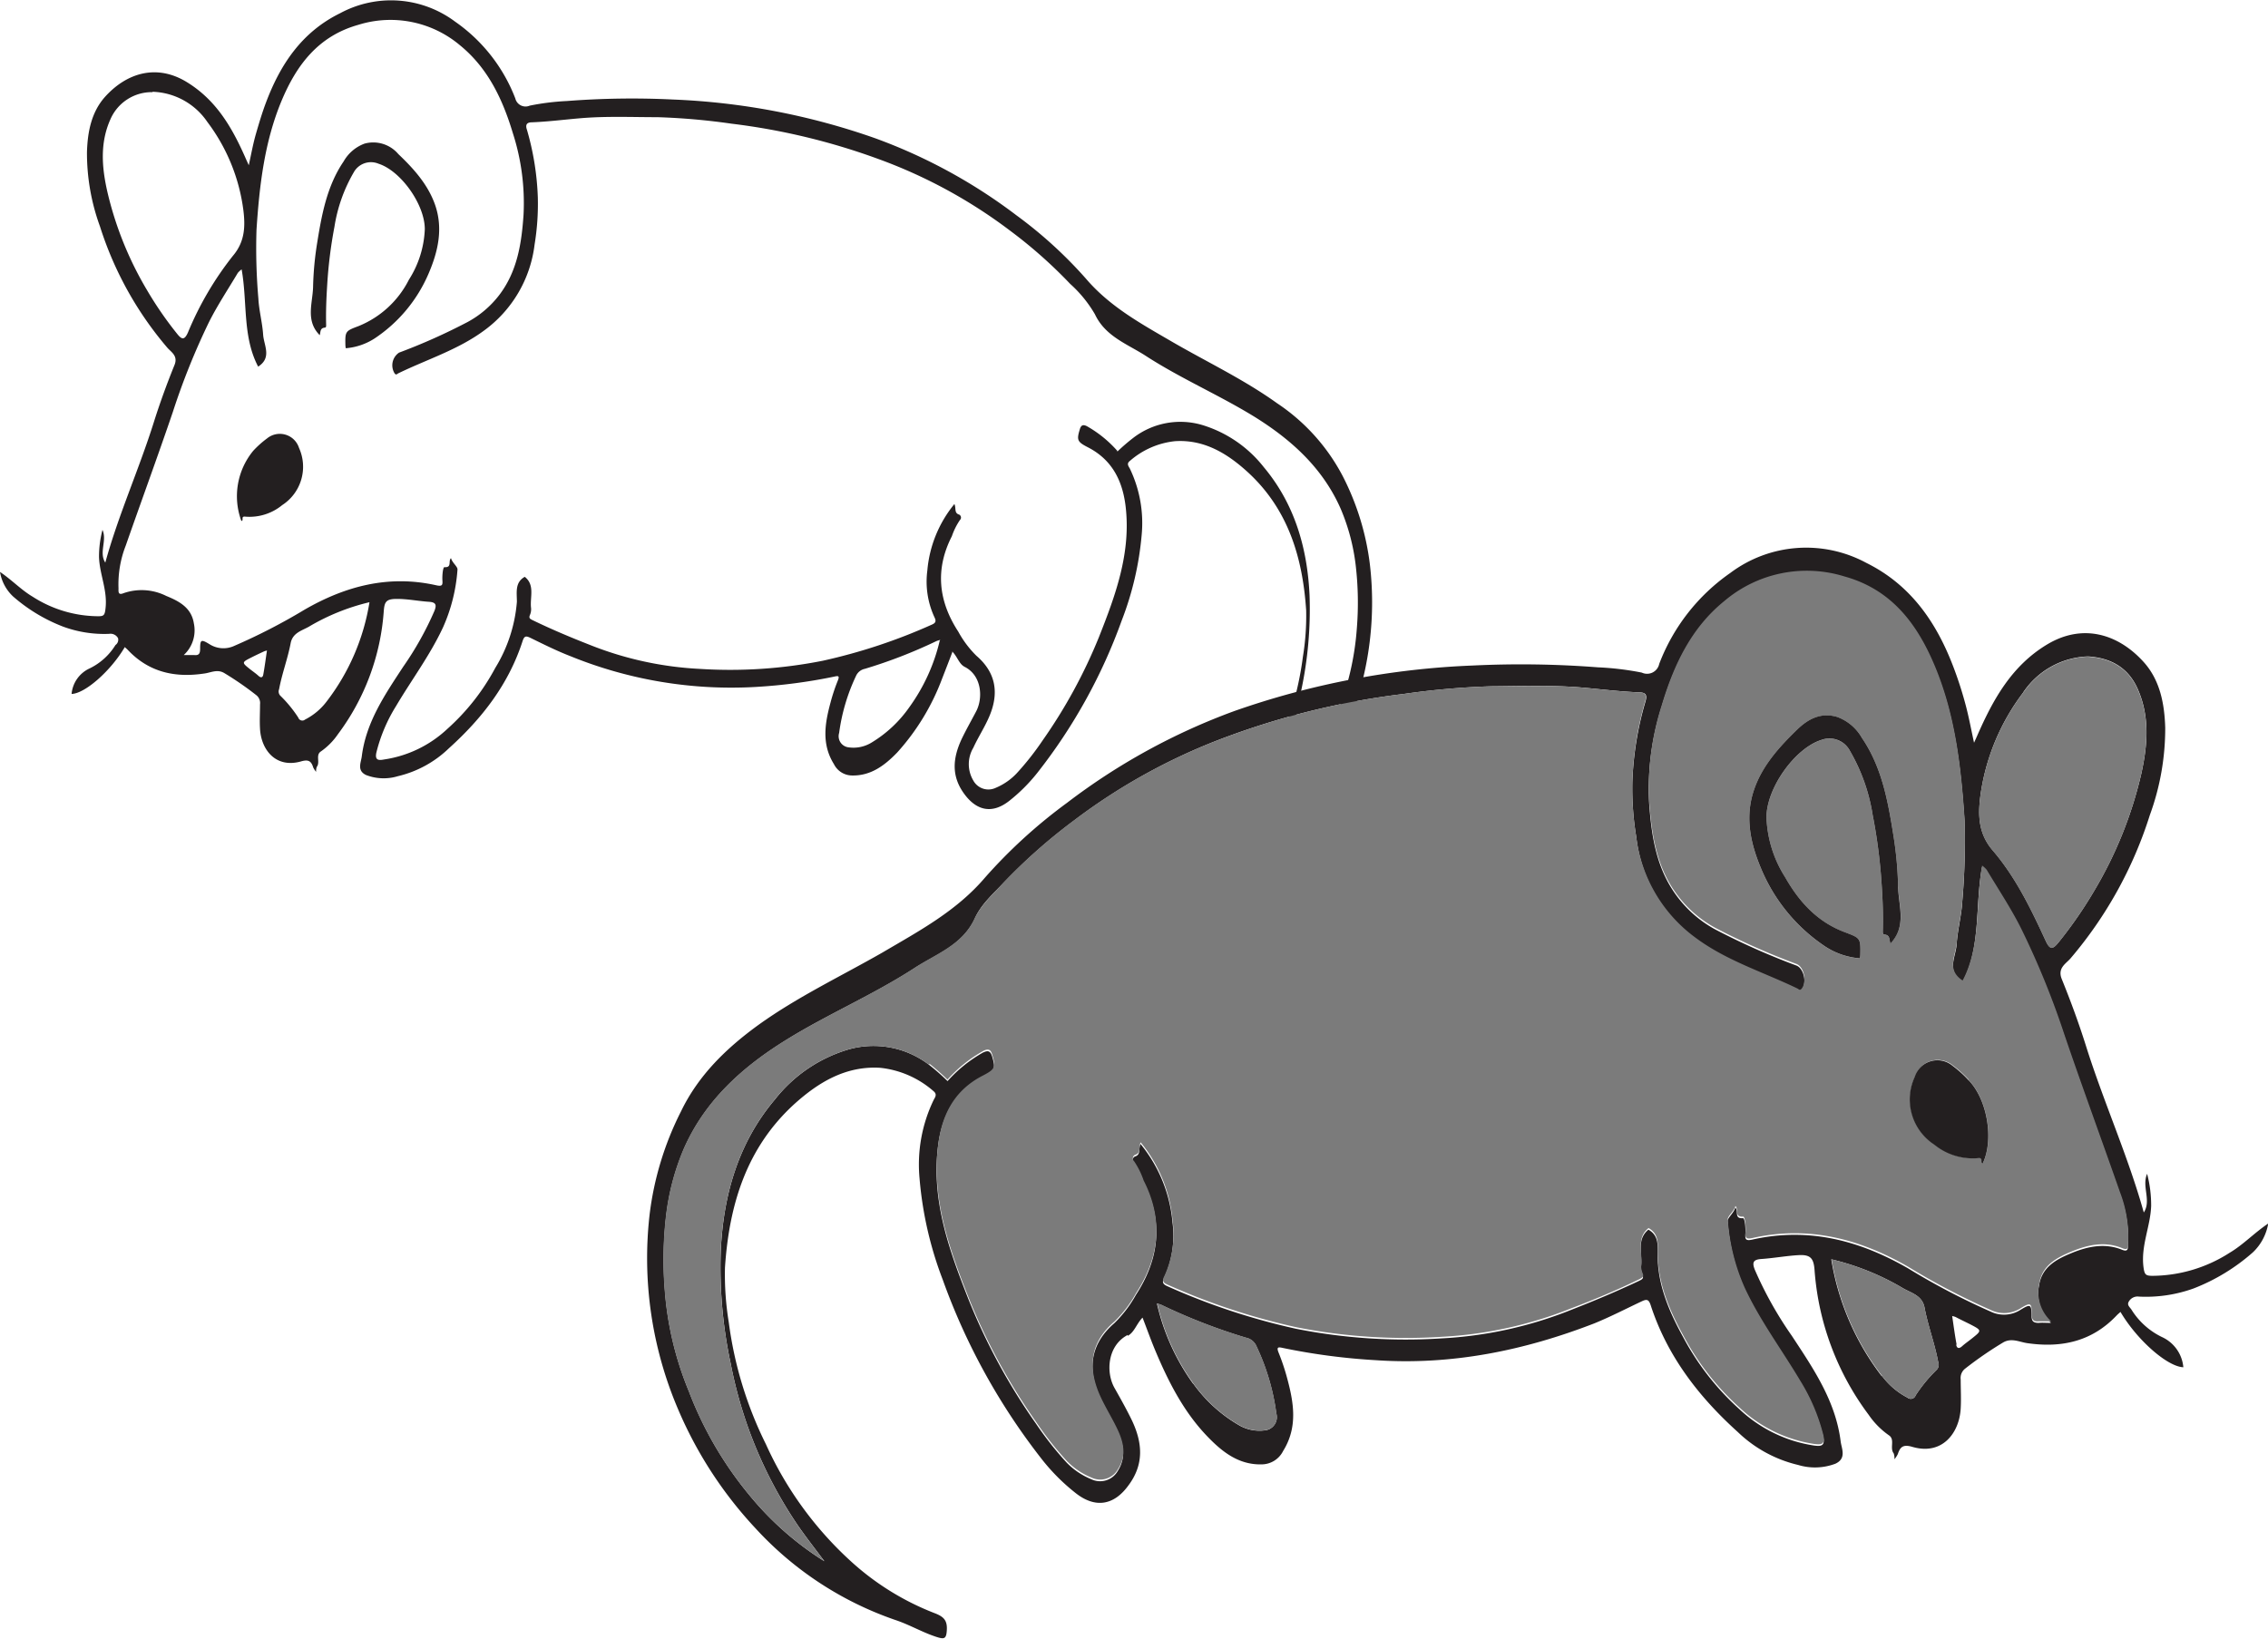
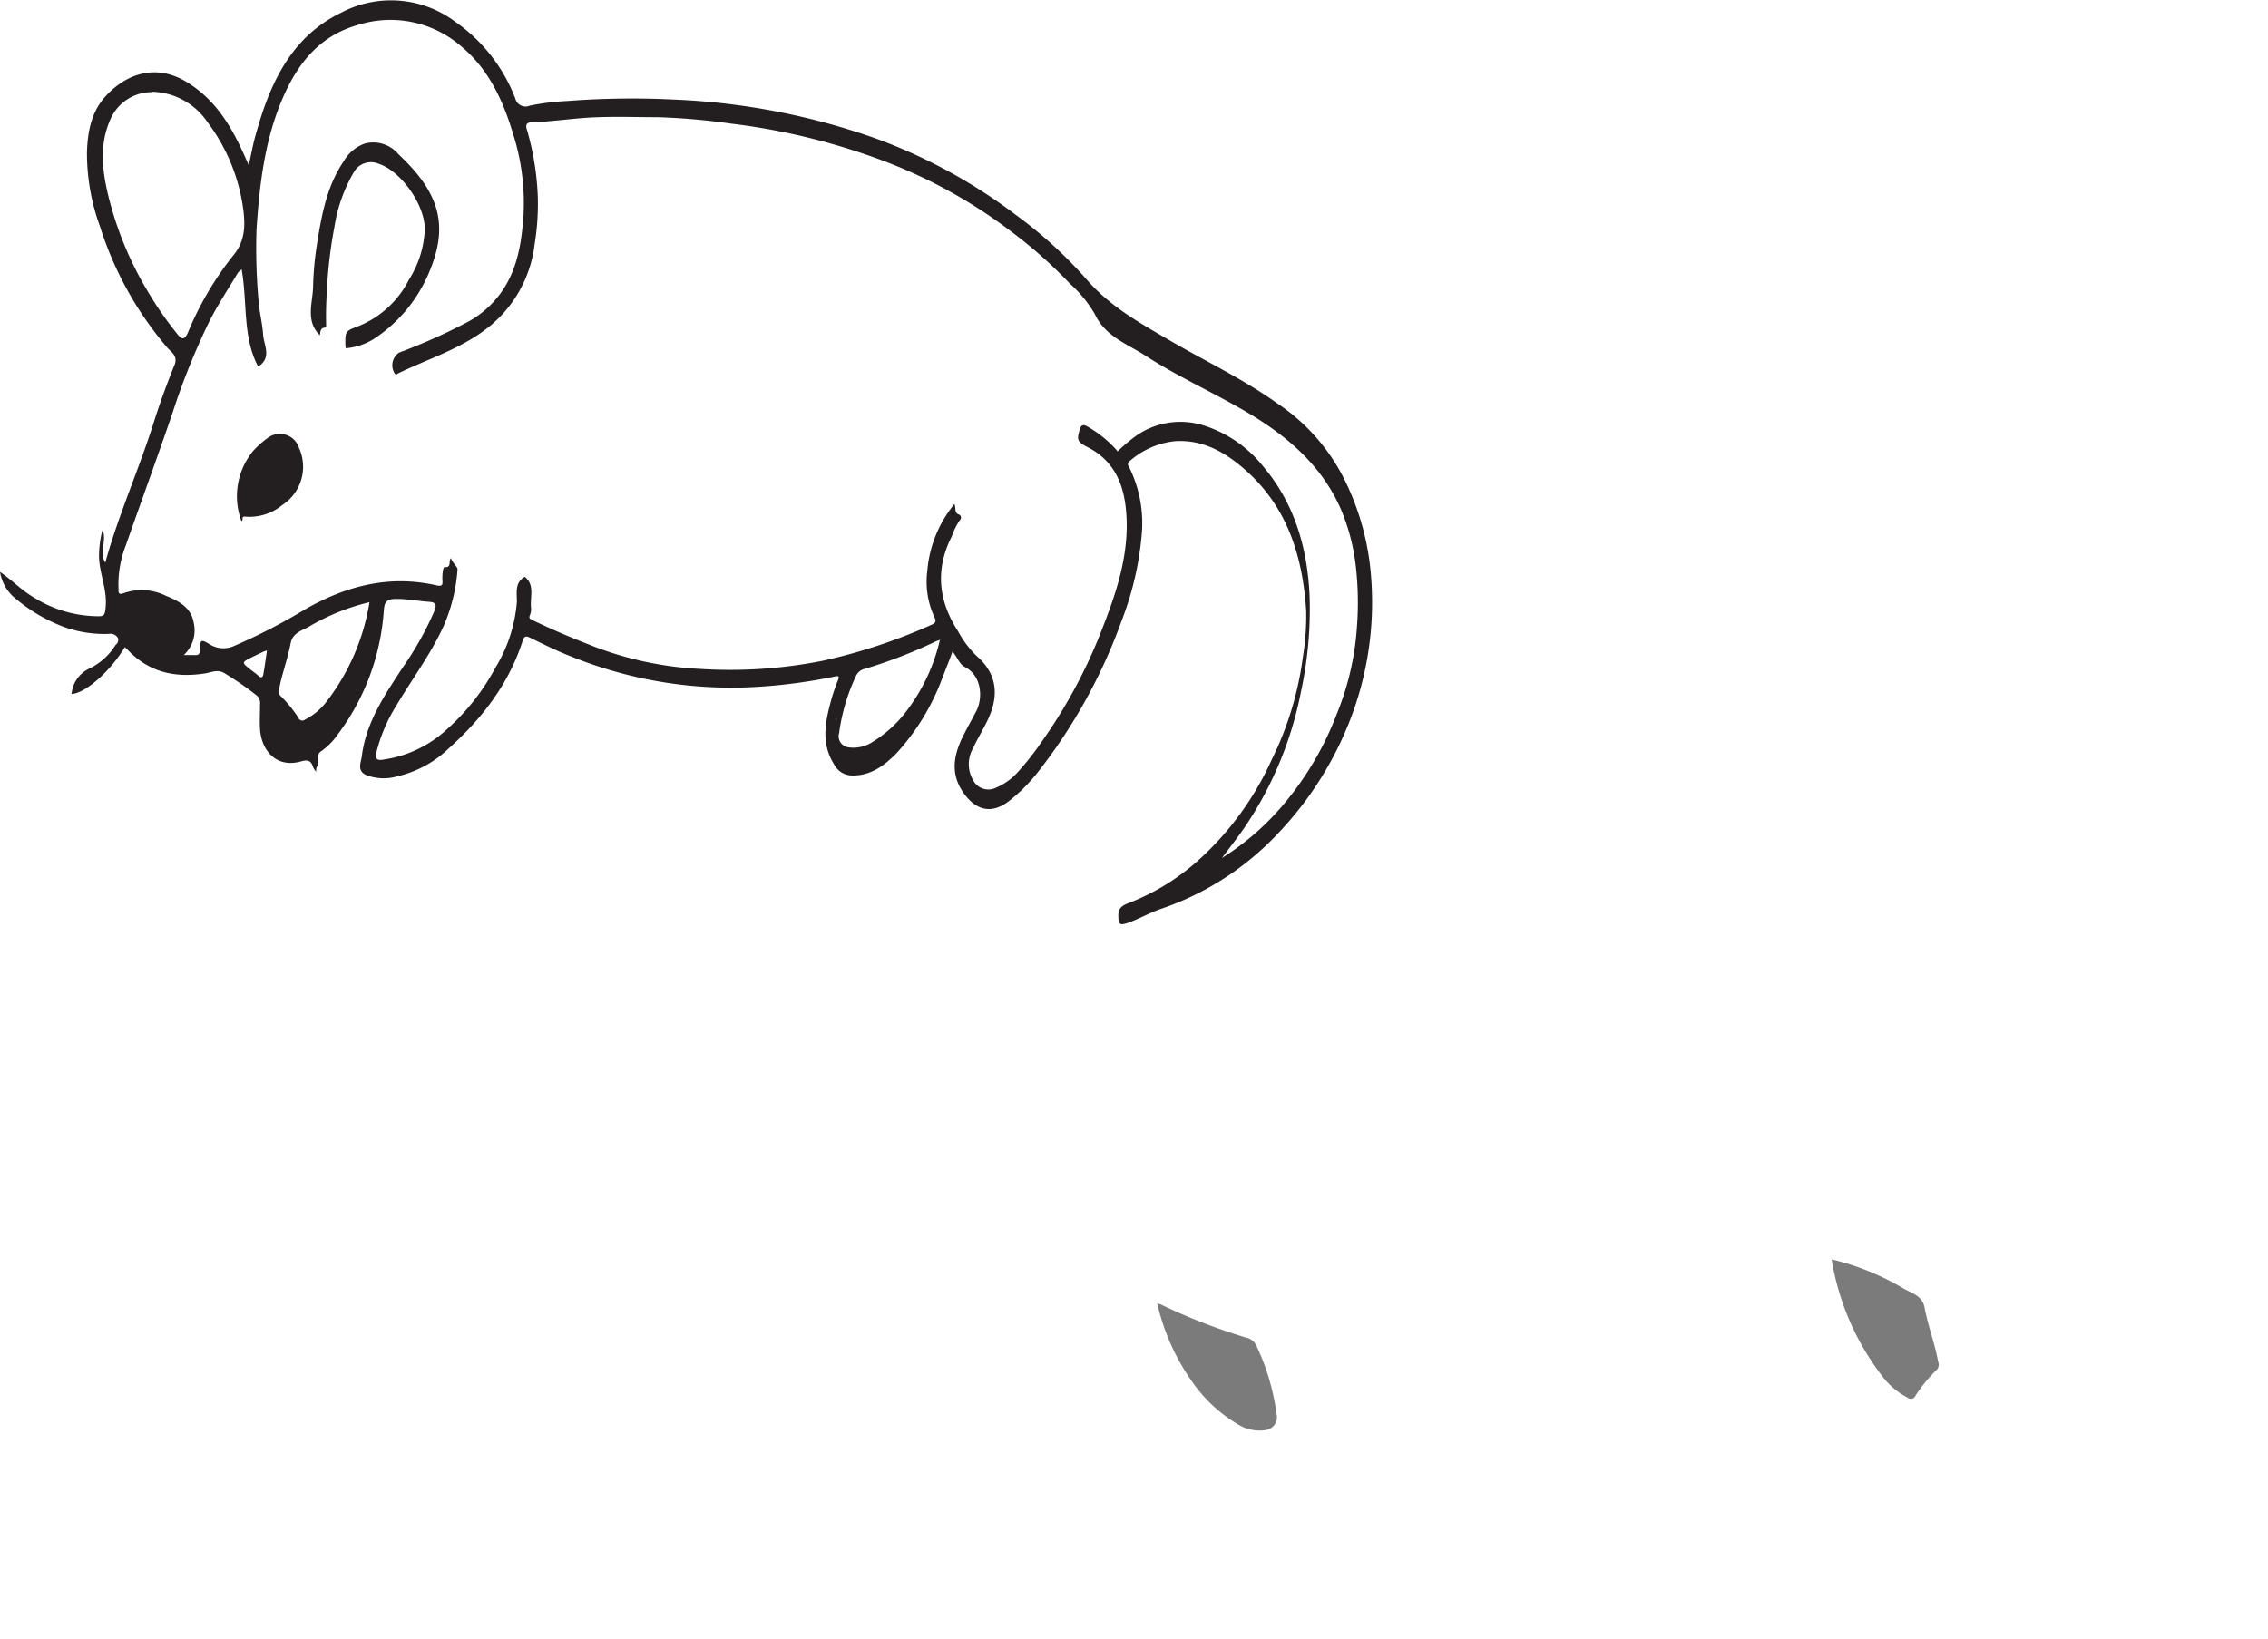
<svg xmlns="http://www.w3.org/2000/svg" id="Layer_1" data-name="Layer 1" viewBox="0 0 314.25 227.14">
  <defs>
    <style>.cls-1{fill:#231f20;}.cls-1,.cls-2{fill-rule:evenodd;}.cls-2{fill:#7b7b7b;}</style>
  </defs>
  <title>S11LFS3.2L1_A</title>
  <path class="cls-1" d="M132,90.26c-0.51,1.34-1,2.6-1.48,3.83a31.85,31.85,0,0,1-6.22,10.21c-1.67,1.72-3.59,3.23-6.25,3.17a2.83,2.83,0,0,1-2.5-1.57c-1.75-2.8-1.25-5.68-.46-8.59a25.37,25.37,0,0,1,1-3c0.29-.71,0-0.65-0.51-0.54a74.61,74.61,0,0,1-10.87,1.43A59.1,59.1,0,0,1,79,90.92c-1.86-.72-3.66-1.62-5.46-2.5-0.63-.31-0.89-0.33-1.13.42-1.94,6-5.63,10.73-10.21,14.86a15.19,15.19,0,0,1-7.08,3.87,6.77,6.77,0,0,1-4.39-.16c-1.31-.62-0.71-1.72-0.6-2.6,0.59-4.73,3.21-8.55,5.73-12.4a44.06,44.06,0,0,0,4.33-7.74c0.32-.82.24-1.2-0.74-1.27C58,83.31,56.52,83,55,83s-1.73.4-1.83,1.74a32.2,32.2,0,0,1-6.34,17,9.35,9.35,0,0,1-2.37,2.4c-0.77.5-.06,1.5-0.57,2.14a1.75,1.75,0,0,0-.09.69,3.13,3.13,0,0,1-.4-0.61c-0.27-.89-0.67-1.14-1.69-0.84-3.55,1-5.52-1.68-5.68-4.48-0.07-1.14,0-2.29,0-3.43a1.39,1.39,0,0,0-.53-1.28,43.75,43.75,0,0,0-4.45-3.07c-1-.57-1.92,0-2.83.09-4,.59-7.59-0.2-10.48-3.25-0.14-.15-0.3-0.28-0.45-0.42-1.93,3.28-5.49,6.43-7.37,6.49a4.31,4.31,0,0,1,2.5-3.54A8.63,8.63,0,0,0,16,89.39a0.89,0.89,0,0,0,.36-0.94,1.18,1.18,0,0,0-1.22-.61,16.51,16.51,0,0,1-6.4-1,23.13,23.13,0,0,1-6.95-4.2A6,6,0,0,1,0,79.26c1.66,1.12,2.93,2.49,4.52,3.43a16.9,16.9,0,0,0,9.1,2.71c0.74,0,.9-0.12,1-1.08,0.3-2.5-.82-4.72-0.9-7.11a14.49,14.49,0,0,1,.48-3.78c0.66,1.5-.52,3.13.39,4.54,1.81-6.6,4.67-12.92,6.74-19.51,0.84-2.66,1.8-5.29,2.85-7.88,0.52-1.28-.48-1.79-1-2.4a48.24,48.24,0,0,1-9.33-16.81A29.62,29.62,0,0,1,12.05,21.1c0.08-2.79.6-5.58,2.54-7.72,3-3.3,7.14-4.55,11.3-2s6.35,6.45,8.2,10.68l0.38,0.84c0.35-1.59.6-3,1-4.38s0.83-2.83,1.35-4.22c2-5.36,5-9.87,10.33-12.48A14.83,14.83,0,0,1,63.06,3,23,23,0,0,1,71.4,13.64a1.46,1.46,0,0,0,2,1A34,34,0,0,1,78.55,14a117.12,117.12,0,0,1,14.66-.21,95.52,95.52,0,0,1,28,5.35,74.34,74.34,0,0,1,19.64,10.71,60.53,60.53,0,0,1,9.6,8.75c3.35,3.93,7.71,6.29,12,8.79,4.85,2.81,9.93,5.21,14.51,8.5a27.34,27.34,0,0,1,9.11,10.14,36.37,36.37,0,0,1,3.74,12.2A45.08,45.08,0,0,1,186.57,101a47.82,47.82,0,0,1-9.19,14.18,39.76,39.76,0,0,1-16.44,10.75c-1.64.55-3.12,1.43-4.76,2-0.94.3-1.16,0.22-1.22-.8-0.07-1.18.37-1.59,1.47-2a31.32,31.32,0,0,0,9.49-5.8,41.87,41.87,0,0,0,10.26-14A45.3,45.3,0,0,0,180.53,91a34.91,34.91,0,0,0,.45-6.4c-0.48-7.35-2.51-14.09-8.16-19.23-2.82-2.56-6-4.48-10-4.23a11.26,11.26,0,0,0-6.27,2.74c-0.49.38-.18,0.73,0,1.06a17.43,17.43,0,0,1,1.64,9.17A43.13,43.13,0,0,1,155.42,86a75.37,75.37,0,0,1-11.71,21.13,23.64,23.64,0,0,1-3.86,3.85c-2.3,1.81-4.44,1.44-6.18-.87-1.89-2.51-1.67-5-.44-7.66,0.62-1.3,1.34-2.56,2-3.82,1-1.84.83-5-1.56-6.21-0.8-.41-1-1.41-1.74-2.14m22.87-27.68A26.53,26.53,0,0,1,157,60.7a10.69,10.69,0,0,1,9.55-1.81,17.17,17.17,0,0,1,8.55,5.84c4.29,5.12,6.05,11.23,6.35,17.79a53.92,53.92,0,0,1-1.17,13.24,50.84,50.84,0,0,1-7.78,18.83c-1,1.47-2.12,2.88-3.18,4.31a36.24,36.24,0,0,0,8.79-7.74,43.15,43.15,0,0,0,7.11-12.21A38.56,38.56,0,0,0,188,87.09a44.52,44.52,0,0,0-.16-8.78,28.52,28.52,0,0,0-2.05-7.74c-2.48-5.69-6.86-9.64-12-12.83-4.88-3-10.18-5.28-15-8.4-2.55-1.66-5.62-2.68-7.08-5.79a17.4,17.4,0,0,0-3.43-4.21A65.26,65.26,0,0,0,140,32a69.6,69.6,0,0,0-18.17-9.92,90.88,90.88,0,0,0-20.48-4.94,92.13,92.13,0,0,0-10.23-.9c-3.58,0-7.16-.16-10.75.15-2.21.19-4.42,0.47-6.64,0.56-0.65,0-1,.24-0.71,1.06a38.08,38.08,0,0,1,1.5,9.36,34.71,34.71,0,0,1-.45,6.53,17.29,17.29,0,0,1-7,11.91c-3.62,2.67-7.92,4-11.91,5.94-0.11.05-.26,0.29-0.48,0a2.12,2.12,0,0,1,.61-2.88,82.42,82.42,0,0,0,9.51-4.25,13.76,13.76,0,0,0,4.38-3.74c2.51-3.3,3.09-7.18,3.36-11.11a31.57,31.57,0,0,0-1.48-11.32c-1.4-4.65-3.43-9-7.32-12.17A14.94,14.94,0,0,0,49.65,3.44C44.1,5,41.09,9,39,14c-2.37,5.7-3.06,11.77-3.46,17.86a81.38,81.38,0,0,0,.26,9.52c0.09,1.68.55,3.33,0.66,5,0.1,1.49,1.25,3.18-.69,4.43-2.19-4.16-1.47-8.9-2.29-13.48a3.08,3.08,0,0,0-.53.49c-1.35,2.27-2.82,4.48-4,6.83a97,97,0,0,0-5,12.44c-2.11,6.2-4.37,12.35-6.53,18.53a14.66,14.66,0,0,0-1,5.91c0,0.43-.09,1,0.69.68a7.61,7.61,0,0,1,5.93.38c1.76,0.72,3.48,1.61,3.82,3.8a4.65,4.65,0,0,1-1.4,4.39c0.63,0,1,0,1.43,0,0.64,0.07.83-.17,0.84-0.82,0-1.32.12-1.4,1.29-.69a3.59,3.59,0,0,0,3.48.22,82,82,0,0,0,9.7-5c5.7-3.29,11.69-4.85,18.24-3.38,0.88,0.2.9-.07,0.86-0.7s0.07-1.82.28-1.81c1.09,0.08.49-.86,0.91-1.25,0.18,0.66.93,1.17,0.9,1.58a23.63,23.63,0,0,1-2,8c-1.8,3.87-4.36,7.28-6.52,10.93a22.27,22.27,0,0,0-2.71,6.39c-0.27,1.16.34,1.14,1.07,1A16.26,16.26,0,0,0,62,101a30.8,30.8,0,0,0,6.62-8.43,20.63,20.63,0,0,0,3-9.17c0-1.29-.3-2.69,1.09-3.46,1.41,1.11.73,2.75,0.86,4.21a2,2,0,0,1-.11,1c-0.23.51-.07,0.6,0.41,0.83,2.6,1.26,5.25,2.37,7.93,3.42A47.44,47.44,0,0,0,97,92.7a65.79,65.79,0,0,0,17-1.13,77.8,77.8,0,0,0,15.1-5c0.46-.2.68-0.41,0.39-1a11.76,11.76,0,0,1-1-6.5,16.79,16.79,0,0,1,3.75-9.22c0.27,0.6-.07,1.25.67,1.47a0.46,0.46,0,0,1,.1.74,9.34,9.34,0,0,0-1.12,2.25c-2.35,4.59-1.87,9,.89,13.23a14.24,14.24,0,0,0,2.5,3.33c2.68,2.3,3.19,5.12,1.81,8.38-0.64,1.52-1.55,2.89-2.23,4.38a4.44,4.44,0,0,0,0,4.54,2.38,2.38,0,0,0,3.13,1,8.48,8.48,0,0,0,2.88-2,38.65,38.65,0,0,0,3.58-4.54,71.67,71.67,0,0,0,7.81-14.32c2.31-5.83,4.47-11.7,3.7-18.16-0.43-3.56-1.89-6.44-5.2-8.15-1.48-.76-1.6-1-1.15-2.48,0.15-.52.38-0.77,1-0.45a16.32,16.32,0,0,1,4.21,3.42M21.11,12.77a6.24,6.24,0,0,0-5.8,3.74c-1.48,3.28-1.2,6.67-.45,10a47.82,47.82,0,0,0,5.47,13.63,50,50,0,0,0,4.22,6.13c0.63,0.79,1,.91,1.49-0.19a44.37,44.37,0,0,1,6.25-10.65c1.7-2,1.68-4.2,1.44-6.23a25.74,25.74,0,0,0-5-12.3,9.53,9.53,0,0,0-7.57-4.18M51.18,83.46a30,30,0,0,0-8.4,3.4c-1,.56-2.24.85-2.51,2.29-0.41,2.15-1.2,4.21-1.6,6.37a0.83,0.83,0,0,0,.21.93,17.55,17.55,0,0,1,2.45,3,0.59,0.59,0,0,0,.94.27,8.7,8.7,0,0,0,3-2.52,30.45,30.45,0,0,0,5.92-13.72m79.09,5.19c-0.26.09-.41,0.12-0.54,0.18a68.41,68.41,0,0,1-9.91,3.84,1.72,1.72,0,0,0-1.23,1,26.66,26.66,0,0,0-2.33,7.88,1.55,1.55,0,0,0,1.31,2,4.79,4.79,0,0,0,3.13-.63A17.24,17.24,0,0,0,126,98a25.82,25.82,0,0,0,4.25-9.39M37,90.15a3,3,0,0,0-.39.11c-0.58.27-1.16,0.54-1.73,0.83-1.41.71-1.41,0.71-.21,1.67,0.38,0.3.78,0.57,1.13,0.89s0.6,0.27.68-.17c0.2-1.09.34-2.19,0.51-3.34" transform="translate(0 0)" />
  <path class="cls-1" d="M44.31,46.46c-2-2-1-4.4-.93-6.67a43.66,43.66,0,0,1,.53-5.9c0.64-4,1.35-8.07,3.71-11.53a5.53,5.53,0,0,1,2.9-2.46,4.56,4.56,0,0,1,4.68,1.46c2.1,2,4.11,4.21,5.1,7.07,1.12,3.28.39,6.44-.91,9.47a20.42,20.42,0,0,1-7.48,9,8.62,8.62,0,0,1-4,1.36,3.23,3.23,0,0,1-.05-0.38c-0.05-2,0-2,1.85-2.7a13.48,13.48,0,0,0,6.95-6.42,14,14,0,0,0,2.2-7c0-3.44-3.34-8.09-6.41-9.07A2.72,2.72,0,0,0,49,23.91a21.56,21.56,0,0,0-2.66,7.52,63,63,0,0,0-1,8c-0.12,1.87-.2,3.73-0.15,5.59,0,0.25,0,.37-0.22.39-0.64.06-.54,0.61-0.66,1" transform="translate(0 0)" />
  <path class="cls-1" d="M33.44,72.19a9.9,9.9,0,0,1,1.65-9.72A13.56,13.56,0,0,1,37,60.76a2.79,2.79,0,0,1,4.43,1.31A6.33,6.33,0,0,1,39.1,70,7.14,7.14,0,0,1,34,71.6c-0.69-.08-0.18.51-0.53,0.59" transform="translate(0 0)" />
-   <path class="cls-1" d="M156.26,185c-2.82,1.47-3.06,5.17-1.84,7.34,0.84,1.49,1.69,3,2.42,4.51,1.46,3.09,1.72,6.09-.52,9.05-2,2.73-4.58,3.16-7.3,1a27.84,27.84,0,0,1-4.56-4.54,89.1,89.1,0,0,1-13.83-25,50.93,50.93,0,0,1-3.22-14.06,20.58,20.58,0,0,1,1.94-10.83c0.19-.38.56-0.79,0-1.25a13.32,13.32,0,0,0-7.41-3.24c-4.75-.28-8.52,2-11.85,5-6.67,6.07-9.07,14-9.64,22.72a41.25,41.25,0,0,0,.53,7.57,53.49,53.49,0,0,0,5.14,16.87,49.47,49.47,0,0,0,12.12,16.54,37,37,0,0,0,11.21,6.86c1.3,0.49,1.82,1,1.74,2.37-0.07,1.2-.33,1.3-1.44.94-1.94-.63-3.69-1.67-5.62-2.32a47,47,0,0,1-19.42-12.7,56.51,56.51,0,0,1-10.85-16.75A53.25,53.25,0,0,1,90,168.38,43,43,0,0,1,94.37,154c2.41-5,6.29-8.76,10.77-12,5.41-3.88,11.41-6.72,17.14-10,5.1-3,10.26-5.75,14.21-10.39a71.61,71.61,0,0,1,11.34-10.34A87.91,87.91,0,0,1,171,98.55a112.9,112.9,0,0,1,33.08-6.32,138.24,138.24,0,0,1,17.32.25,40.16,40.16,0,0,1,6.08.73A1.72,1.72,0,0,0,229.9,92a27.11,27.11,0,0,1,9.85-12.6A17.52,17.52,0,0,1,258.58,78c6.26,3.09,9.85,8.42,12.2,14.75,0.61,1.63,1.14,3.3,1.59,5s0.74,3.3,1.15,5.18c0.22-.49.34-0.74,0.45-1,2.19-5,4.77-9.67,9.68-12.62s9.83-1.48,13.36,2.42c2.29,2.53,2.9,5.82,3,9.12a35,35,0,0,1-2.14,12.13,57,57,0,0,1-11,19.86c-0.63.72-1.81,1.32-1.2,2.83,1.24,3.06,2.38,6.16,3.37,9.31,2.45,7.79,5.83,15.26,8,23.05,1.08-1.66-.31-3.59.46-5.36a17.17,17.17,0,0,1,.56,4.46c-0.1,2.82-1.42,5.46-1.07,8.41,0.14,1.13.32,1.25,1.2,1.27a20,20,0,0,0,10.75-3.2c1.88-1.11,3.38-2.73,5.34-4.05a7.14,7.14,0,0,1-2.13,4,27.35,27.35,0,0,1-8.21,5,19.51,19.51,0,0,1-7.56,1.13,1.4,1.4,0,0,0-1.44.73c-0.25.48,0.2,0.75,0.42,1.12a10.19,10.19,0,0,0,4.21,3.76,5.09,5.09,0,0,1,2.95,4.18c-2.22-.08-6.43-3.79-8.71-7.67-0.18.17-.37,0.32-0.53,0.49-3.41,3.6-7.61,4.53-12.38,3.84-1.07-.15-2.18-0.77-3.34-0.1a51.86,51.86,0,0,0-5.26,3.62,1.64,1.64,0,0,0-.63,1.51c0,1.35.08,2.71,0,4.05-0.19,3.31-2.51,6.52-6.71,5.29-1.2-.35-1.67-0.05-2,1a3.73,3.73,0,0,1-.47.72,2.08,2.08,0,0,0-.1-0.81c-0.6-.76.23-1.93-0.68-2.52a11.05,11.05,0,0,1-2.79-2.83,38.05,38.05,0,0,1-7.5-20.07c-0.12-1.59-.54-2.14-2.16-2.06s-3.49.42-5.24,0.54c-1.16.08-1.25,0.54-.87,1.5a52,52,0,0,0,5.12,9.14c3,4.56,6.08,9.06,6.77,14.65,0.13,1,.84,2.33-0.71,3.07a8,8,0,0,1-5.18.18,18,18,0,0,1-8.37-4.57c-5.41-4.88-9.77-10.53-12.06-17.56-0.29-.89-0.59-0.86-1.34-0.5-2.12,1-4.25,2.1-6.45,3-9.75,3.78-19.78,5.83-30.32,5.11a88.17,88.17,0,0,1-12.84-1.69c-0.6-.13-0.95-0.2-0.61.64a30.61,30.61,0,0,1,1.17,3.49c0.93,3.43,1.52,6.83-.54,10.14a3.35,3.35,0,0,1-3,1.86c-3.14.07-5.41-1.72-7.38-3.75-3.35-3.43-5.51-7.67-7.35-12.06-0.61-1.46-1.14-2.95-1.75-4.53-0.84.86-1.11,2-2.05,2.53m-20-39.28c0.75-.37,1-0.07,1.2.54,0.53,1.77.38,2-1.36,2.93-3.91,2-5.64,5.43-6.14,9.63-0.92,7.64,1.65,14.57,4.37,21.46a84.6,84.6,0,0,0,9.23,16.91,45.81,45.81,0,0,0,4.23,5.37,10,10,0,0,0,3.4,2.3,2.82,2.82,0,0,0,3.7-1.16c1.13-1.81.81-3.55,0-5.36s-1.88-3.38-2.64-5.18c-1.63-3.86-1-7.19,2.14-9.91a16.81,16.81,0,0,0,3-3.93c3.26-5,3.83-10.21,1.05-15.63a11,11,0,0,0-1.32-2.66,0.54,0.54,0,0,1,.12-0.88c0.87-.26.47-1,0.79-1.74a19.84,19.84,0,0,1,4.43,10.89,13.87,13.87,0,0,1-1.17,7.67c-0.34.66-.08,0.91,0.46,1.15a91.91,91.91,0,0,0,17.84,5.9,77.8,77.8,0,0,0,20.14,1.33,56.11,56.11,0,0,0,17.94-3.94c3.17-1.24,6.31-2.56,9.37-4,0.58-.28.76-0.38,0.49-1a2.36,2.36,0,0,1-.13-1.13c0.15-1.74-.64-3.66,1-5,1.64,0.92,1.23,2.57,1.29,4.09,0.14,3.94,1.69,7.47,3.54,10.83a36.39,36.39,0,0,0,7.82,10,19.23,19.23,0,0,0,10.31,5c0.86,0.11,1.58.14,1.26-1.23a26.35,26.35,0,0,0-3.2-7.54c-2.56-4.31-5.58-8.34-7.71-12.92a27.89,27.89,0,0,1-2.33-9.42c0-.49.85-1.09,1.06-1.87,0.49,0.46-.21,1.57,1.07,1.47,0.25,0,.38,1.36.33,2.13s0,1.06,1,.83c7.73-1.73,14.81.11,21.55,4a96.88,96.88,0,0,0,11.46,6,4.24,4.24,0,0,0,4.11-.26c1.39-.85,1.51-0.75,1.53.81,0,0.77.24,1,1,1,0.47-.05.95,0,1.69,0a5.49,5.49,0,0,1-1.65-5.19c0.4-2.59,2.43-3.63,4.51-4.49,2.25-.92,4.6-1.42,7-0.45,0.92,0.37.78-.3,0.82-0.8a17.33,17.33,0,0,0-1.15-7c-2.55-7.3-5.23-14.56-7.72-21.89a114.36,114.36,0,0,0-6-14.69c-1.4-2.78-3.14-5.39-4.74-8.07a3.68,3.68,0,0,0-.62-0.58c-1,5.41-.11,11-2.7,15.93-2.3-1.49-.93-3.47-0.82-5.24,0.13-2,.67-3.94.78-5.92a96.24,96.24,0,0,0,.31-11.24c-0.48-7.2-1.29-14.37-4.09-21.11-2.43-5.85-6-10.66-12.54-12.48a17.66,17.66,0,0,0-16.67,3.41c-4.6,3.72-7,8.88-8.65,14.38a37.31,37.31,0,0,0-1.75,13.37c0.33,4.64,1,9.23,4,13.12a16.25,16.25,0,0,0,5.17,4.42,97.55,97.55,0,0,0,11.24,5c1.06,0.42,1.47,2.47.73,3.41-0.26.32-.44,0.05-0.57,0-4.71-2.29-9.79-3.86-14.07-7A20.42,20.42,0,0,1,226.72,116a41.13,41.13,0,0,1-.54-7.71A45.06,45.06,0,0,1,228,97.2c0.29-1-.07-1.22-0.84-1.25-2.63-.1-5.23-0.43-7.85-0.66-4.24-.37-8.47-0.21-12.7-0.18a108.69,108.69,0,0,0-12.09,1.06A107.46,107.46,0,0,0,170.28,102a82.21,82.21,0,0,0-21.47,11.72,77.31,77.31,0,0,0-9.77,8.64c-1.47,1.56-3.14,3-4,5-1.72,3.67-5.35,4.89-8.37,6.84-5.68,3.69-12,6.36-17.72,9.92-6.11,3.78-11.29,8.44-14.22,15.16a33.71,33.71,0,0,0-2.42,9.15,52.53,52.53,0,0,0-.19,10.37,45.56,45.56,0,0,0,3.33,14,51,51,0,0,0,8.4,14.42,42.8,42.8,0,0,0,10.38,9.15c-1.26-1.7-2.57-3.35-3.76-5.09A60,60,0,0,1,101.25,189a63.57,63.57,0,0,1-1.38-15.64c0.35-7.74,2.43-15,7.51-21a20.27,20.27,0,0,1,10.11-6.9,12.64,12.64,0,0,1,11.28,2.14,31.78,31.78,0,0,1,2.52,2.22,19.26,19.26,0,0,1,5-4M280.38,95.91a30.39,30.39,0,0,0-6,14.54c-0.29,2.39-.31,5,1.7,7.35,3.19,3.7,5.34,8.15,7.38,12.58,0.6,1.3,1,1.15,1.76.22a59,59,0,0,0,5-7.24,56.51,56.51,0,0,0,6.47-16.11c0.89-4,1.21-8-.53-11.86-1.36-3-3.86-4.24-6.86-4.42a11.26,11.26,0,0,0-8.94,4.94m-19.59,94.78a10.3,10.3,0,0,0,3.53,3,0.7,0.7,0,0,0,1.12-.31,20.64,20.64,0,0,1,2.89-3.52,1,1,0,0,0,.24-1.1c-0.47-2.55-1.41-5-1.89-7.53-0.32-1.71-1.79-2-3-2.71a35.51,35.51,0,0,0-9.92-4,36,36,0,0,0,7,16.21m-95.42,1a20.36,20.36,0,0,0,6.28,5.74,5.65,5.65,0,0,0,3.7.75,1.83,1.83,0,0,0,1.54-2.33,31.45,31.45,0,0,0-2.75-9.31,2,2,0,0,0-1.46-1.19,80.66,80.66,0,0,1-11.7-4.54c-0.16-.07-0.32-0.11-0.63-0.21a30.52,30.52,0,0,0,5,11.1m105.75-5.37c0.09,0.51.4,0.57,0.81,0.2s0.89-.7,1.34-1.06c1.42-1.13,1.43-1.13-.25-2-0.68-.34-1.36-0.66-2-1a3.34,3.34,0,0,0-.46-0.13c0.2,1.35.37,2.65,0.61,3.94" transform="translate(0 0)" />
-   <path class="cls-2" d="M128.77,147.6a12.64,12.64,0,0,0-11.29-2.14,20.28,20.28,0,0,0-10.11,6.9c-5.07,6-7.15,13.27-7.51,21A63.6,63.6,0,0,0,101.25,189a60.05,60.05,0,0,0,9.19,22.25c1.19,1.74,2.5,3.4,3.76,5.09a42.78,42.78,0,0,1-10.38-9.15,51,51,0,0,1-8.4-14.42,45.53,45.53,0,0,1-3.33-14,52.55,52.55,0,0,1,.19-10.37,33.68,33.68,0,0,1,2.42-9.14c2.93-6.72,8.11-11.38,14.22-15.16,5.77-3.56,12-6.23,17.72-9.92,3-2,6.64-3.17,8.37-6.84,0.9-1.93,2.58-3.41,4-5a77.22,77.22,0,0,1,9.77-8.64A82.2,82.2,0,0,1,170.28,102a107.4,107.4,0,0,1,24.19-5.83,108.69,108.69,0,0,1,12.09-1.06c4.23,0,8.46-.19,12.7.18,2.61,0.23,5.22.56,7.85,0.66,0.77,0,1.13.28,0.84,1.25a45,45,0,0,0-1.77,11.06,41.13,41.13,0,0,0,.54,7.71A20.42,20.42,0,0,0,235,130c4.27,3.16,9.35,4.72,14.07,7,0.13,0.06.31,0.34,0.57,0,0.74-.94.34-3-0.72-3.41a97.55,97.55,0,0,1-11.24-5,16.24,16.24,0,0,1-5.17-4.42c-3-3.9-3.65-8.48-4-13.12a37.31,37.31,0,0,1,1.75-13.37c1.65-5.5,4.05-10.66,8.65-14.38a17.65,17.65,0,0,1,16.67-3.41c6.55,1.82,10.11,6.63,12.54,12.48,2.8,6.73,3.62,13.9,4.09,21.11a96.24,96.24,0,0,1-.31,11.24c-0.1,2-.64,3.94-0.78,5.92-0.12,1.77-1.48,3.75.82,5.24,2.59-4.91,1.73-10.52,2.7-15.93a3.68,3.68,0,0,1,.63.58c1.6,2.68,3.34,5.29,4.74,8.07a114.36,114.36,0,0,1,6,14.69c2.49,7.32,5.17,14.59,7.72,21.89a17.31,17.31,0,0,1,1.15,7c0,0.51.1,1.18-.82,0.8-2.4-1-4.75-.48-7,0.45-2.08.86-4.11,1.9-4.51,4.49a5.49,5.49,0,0,0,1.65,5.19c-0.74,0-1.22,0-1.69,0-0.76.08-1-.2-1-1,0-1.56-.14-1.66-1.53-0.81a4.24,4.24,0,0,1-4.11.26,96.88,96.88,0,0,1-11.46-6c-6.74-3.89-13.82-5.73-21.55-4-1,.23-1.07-0.09-1-0.83s-0.08-2.15-.33-2.13c-1.29.09-.58-1-1.07-1.47-0.21.78-1.1,1.38-1.06,1.87a27.89,27.89,0,0,0,2.33,9.42c2.12,4.58,5.15,8.61,7.71,12.92a26.36,26.36,0,0,1,3.2,7.54c0.31,1.37-.4,1.34-1.26,1.23a19.23,19.23,0,0,1-10.31-5,36.39,36.39,0,0,1-7.82-10c-1.84-3.35-3.39-6.89-3.54-10.83-0.06-1.53.35-3.17-1.29-4.09-1.66,1.32-.87,3.24-1,5a2.36,2.36,0,0,0,.13,1.13c0.27,0.6.09,0.71-.49,1-3.07,1.49-6.2,2.8-9.37,4a56.1,56.1,0,0,1-17.94,3.94,77.8,77.8,0,0,1-20.14-1.33,91.91,91.91,0,0,1-17.84-5.9c-0.54-.24-0.8-0.48-0.46-1.15a13.87,13.87,0,0,0,1.17-7.67,19.84,19.84,0,0,0-4.43-10.9c-0.32.71,0.08,1.48-.79,1.74a0.54,0.54,0,0,0-.12.88,11.08,11.08,0,0,1,1.32,2.66c2.77,5.42,2.2,10.64-1.05,15.63a16.8,16.8,0,0,1-3,3.93c-3.17,2.71-3.76,6-2.14,9.91,0.76,1.8,1.83,3.42,2.64,5.18s1.16,3.55,0,5.36a2.82,2.82,0,0,1-3.7,1.16,10,10,0,0,1-3.4-2.3,45.68,45.68,0,0,1-4.23-5.37,84.58,84.58,0,0,1-9.23-16.91c-2.73-6.88-5.29-13.82-4.37-21.46,0.5-4.2,2.23-7.61,6.14-9.63,1.74-.9,1.89-1.16,1.36-2.93-0.18-.61-0.44-0.91-1.2-0.54a19.26,19.26,0,0,0-5,4,32.32,32.32,0,0,0-2.52-2.22M263,122.9a51.26,51.26,0,0,0-.63-7c-0.76-4.77-1.59-9.54-4.38-13.63a6.54,6.54,0,0,0-3.42-2.9c-2.28-.69-4.07.31-5.53,1.72-2.48,2.41-4.86,5-6,8.36-1.33,3.88-.46,7.6,1.08,11.18a24.12,24.12,0,0,0,8.84,10.59,10.19,10.19,0,0,0,4.74,1.6,4.06,4.06,0,0,0,.06-0.45c0.06-2.4,0-2.35-2.19-3.19-3.75-1.41-6.28-4.18-8.21-7.58a16.56,16.56,0,0,1-2.6-8.32c0-4.06,3.94-9.56,7.58-10.72a3.21,3.21,0,0,1,4,1.54,25.46,25.46,0,0,1,3.14,8.89,74.61,74.61,0,0,1,1.23,9.47c0.15,2.21.24,4.4,0.17,6.6,0,0.3,0,.44.26,0.47,0.75,0.07.63,0.72,0.78,1.21,2.32-2.39,1.15-5.19,1.09-7.88m9.79,26.79a16.06,16.06,0,0,0-2.22-2,3.29,3.29,0,0,0-5.23,1.55,7.47,7.47,0,0,0,2.71,9.39,8.44,8.44,0,0,0,6.07,1.87c0.81-.1.22,0.6,0.63,0.7,1.54-3.27.6-8.86-2-11.48" transform="translate(0 0)" />
-   <path class="cls-2" d="M289.31,91a11.26,11.26,0,0,0-8.94,4.94,30.38,30.38,0,0,0-6,14.54c-0.29,2.39-.31,5,1.7,7.36,3.19,3.7,5.34,8.15,7.38,12.58,0.6,1.3,1,1.15,1.76.22a59.16,59.16,0,0,0,5-7.24,56.5,56.5,0,0,0,6.47-16.11c0.89-4,1.21-8-.53-11.86-1.36-3-3.86-4.24-6.86-4.42" transform="translate(0 0)" />
  <path class="cls-2" d="M253.78,174.48a36,36,0,0,0,7,16.21,10.31,10.31,0,0,0,3.53,3,0.7,0.7,0,0,0,1.12-.31,20.59,20.59,0,0,1,2.89-3.52,1,1,0,0,0,.24-1.1c-0.47-2.55-1.41-5-1.89-7.53-0.32-1.71-1.79-2-3-2.71a35.55,35.55,0,0,0-9.92-4" transform="translate(0 0)" />
  <path class="cls-2" d="M160.34,180.61a30.52,30.52,0,0,0,5,11.1,20.33,20.33,0,0,0,6.28,5.74,5.65,5.65,0,0,0,3.7.75,1.83,1.83,0,0,0,1.54-2.33,31.45,31.45,0,0,0-2.75-9.31,2,2,0,0,0-1.46-1.19,80.66,80.66,0,0,1-11.7-4.54c-0.16-.07-0.32-0.11-0.63-0.21" transform="translate(0 0)" />
-   <path class="cls-1" d="M261.91,130.78c2.32-2.39,1.15-5.19,1.09-7.88a51.23,51.23,0,0,0-.63-7c-0.76-4.77-1.59-9.54-4.38-13.63a6.54,6.54,0,0,0-3.42-2.91c-2.28-.69-4.07.31-5.53,1.72-2.48,2.41-4.86,5-6,8.36-1.33,3.88-.46,7.6,1.08,11.18a24.12,24.12,0,0,0,8.84,10.59,10.19,10.19,0,0,0,4.74,1.6,3.63,3.63,0,0,0,.06-0.45c0.06-2.4,0-2.35-2.19-3.19-3.75-1.41-6.28-4.18-8.21-7.58a16.57,16.57,0,0,1-2.6-8.32c0-4.06,3.94-9.56,7.58-10.72a3.21,3.21,0,0,1,4,1.54,25.46,25.46,0,0,1,3.14,8.89,74.61,74.61,0,0,1,1.23,9.47c0.15,2.21.24,4.4,0.17,6.6,0,0.3,0,.44.26,0.47,0.75,0.07.63,0.72,0.78,1.21" transform="translate(0 0)" />
-   <path class="cls-1" d="M274.75,161.17c1.54-3.27.6-8.85-2-11.48a16.06,16.06,0,0,0-2.22-2,3.29,3.29,0,0,0-5.23,1.55,7.47,7.47,0,0,0,2.71,9.39,8.44,8.44,0,0,0,6.07,1.87c0.81-.1.22,0.6,0.63,0.7" transform="translate(0 0)" />
</svg>